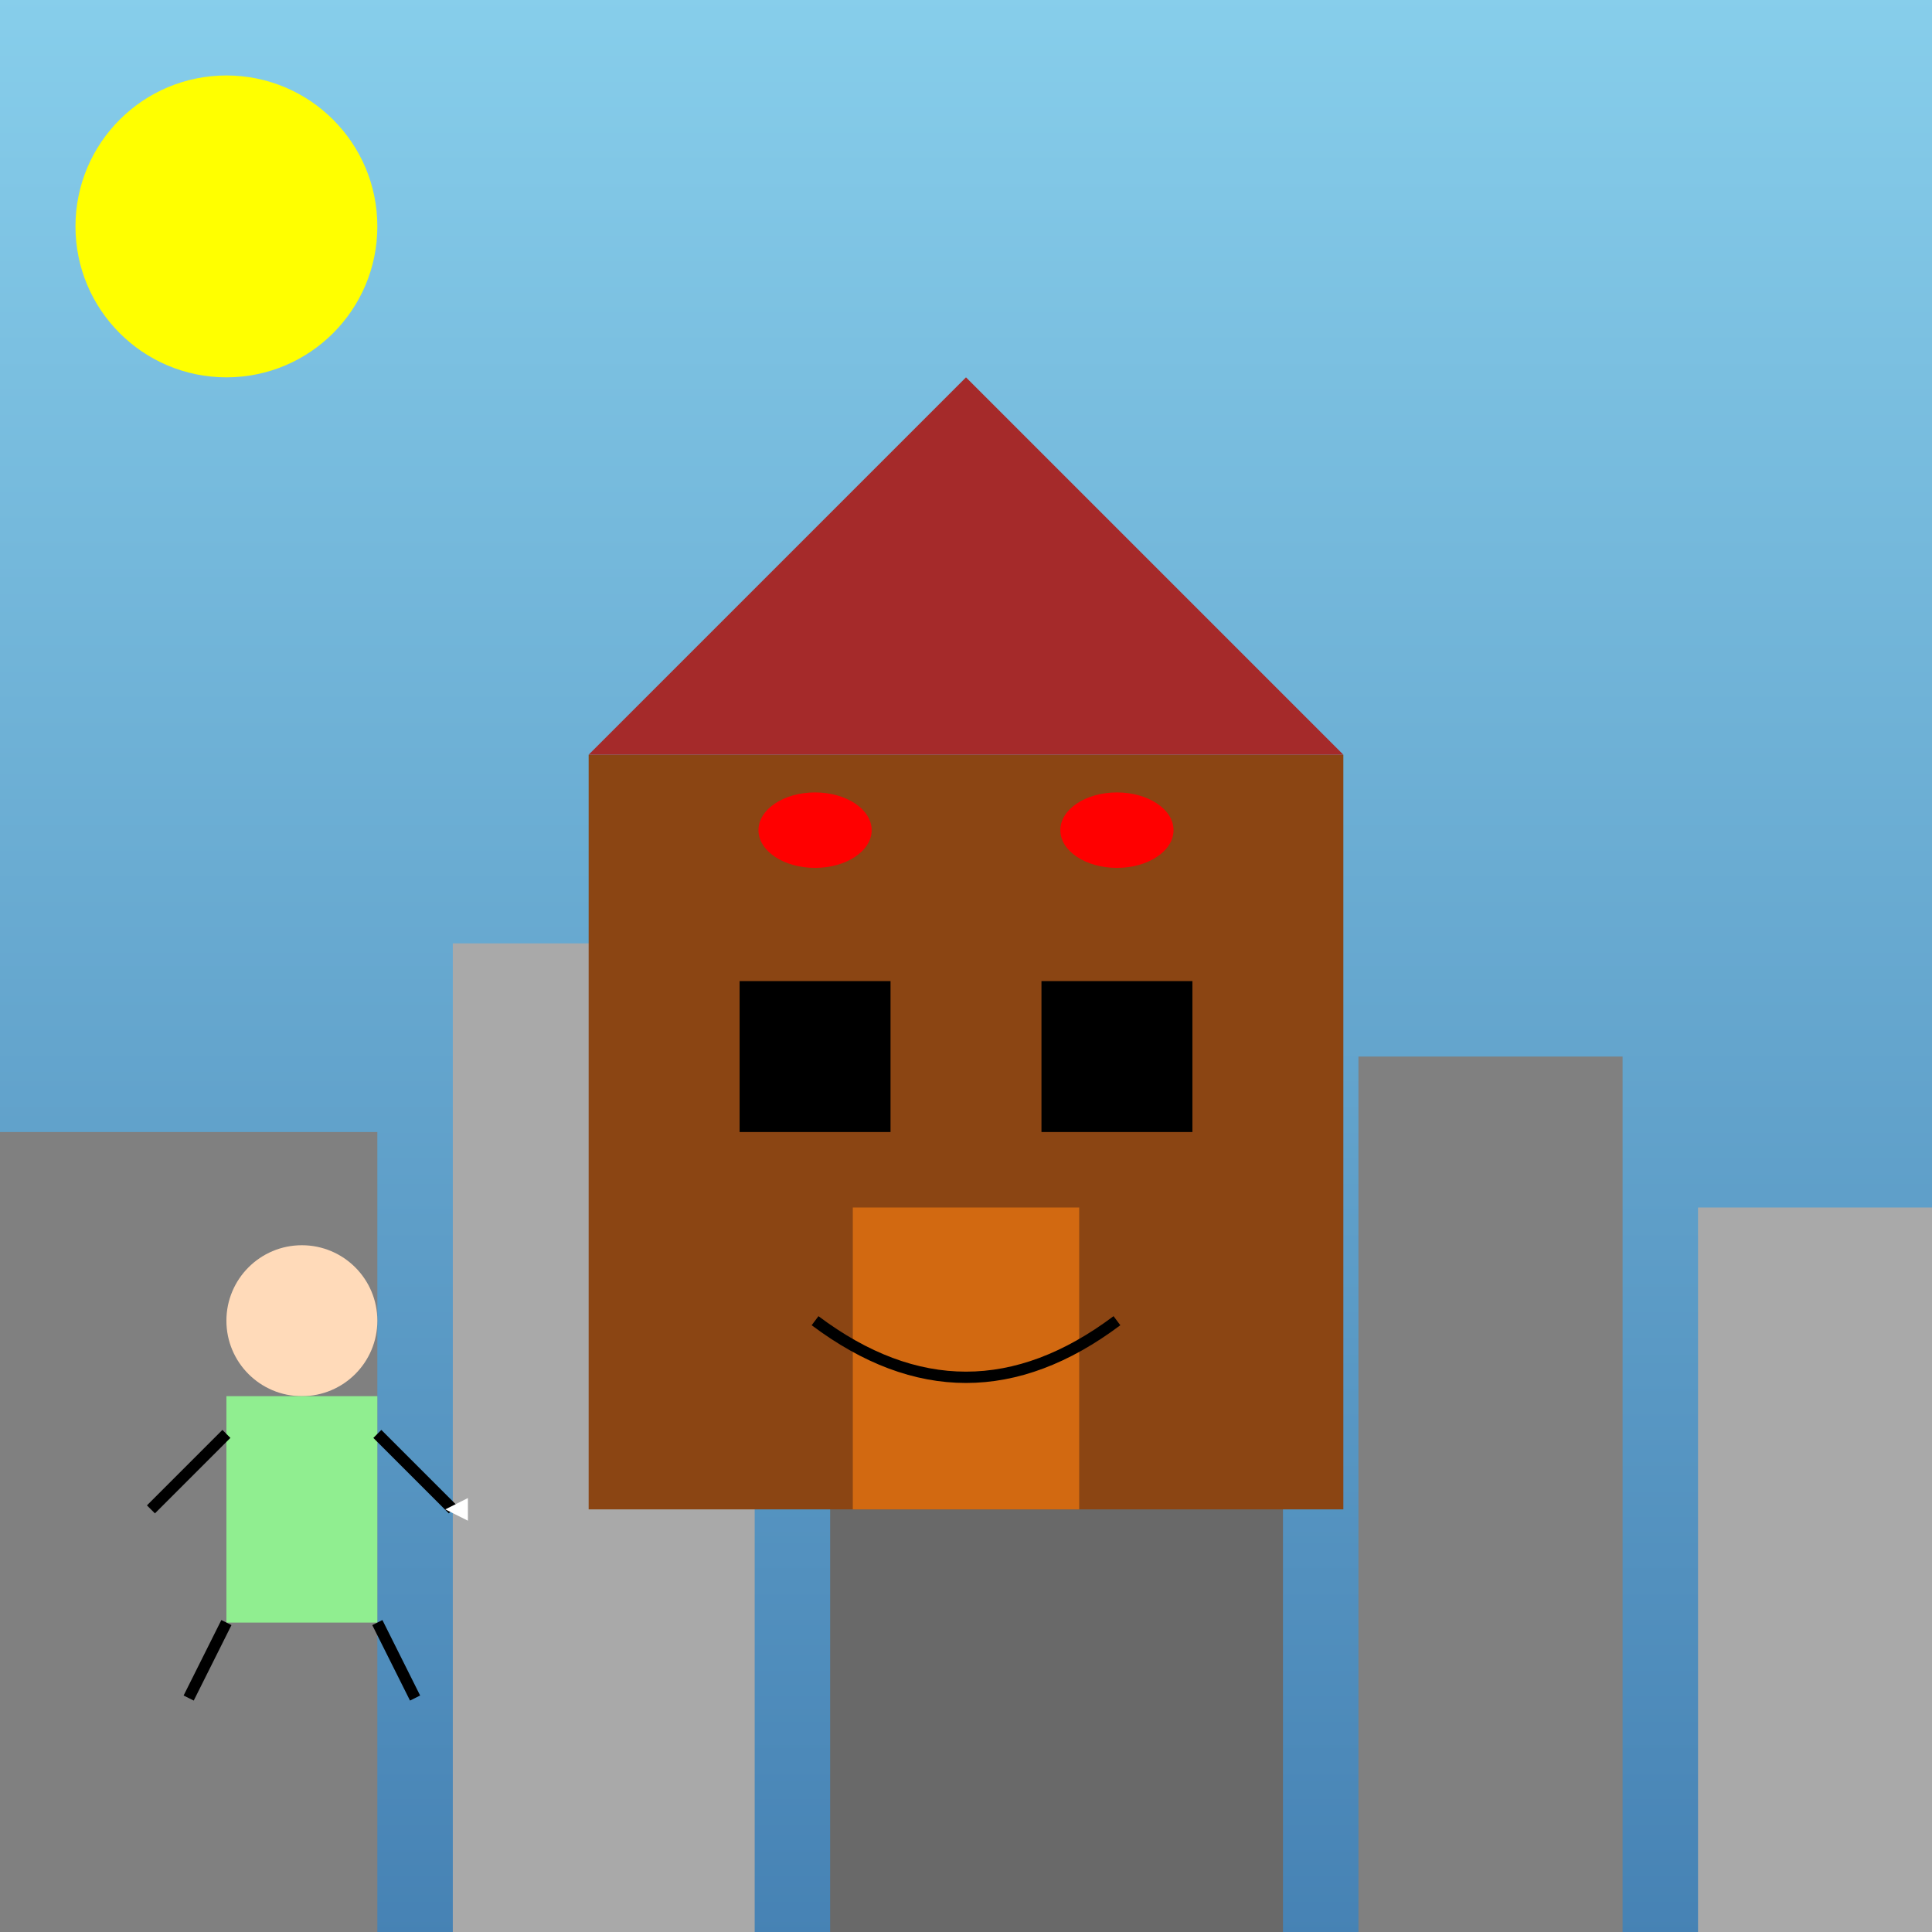
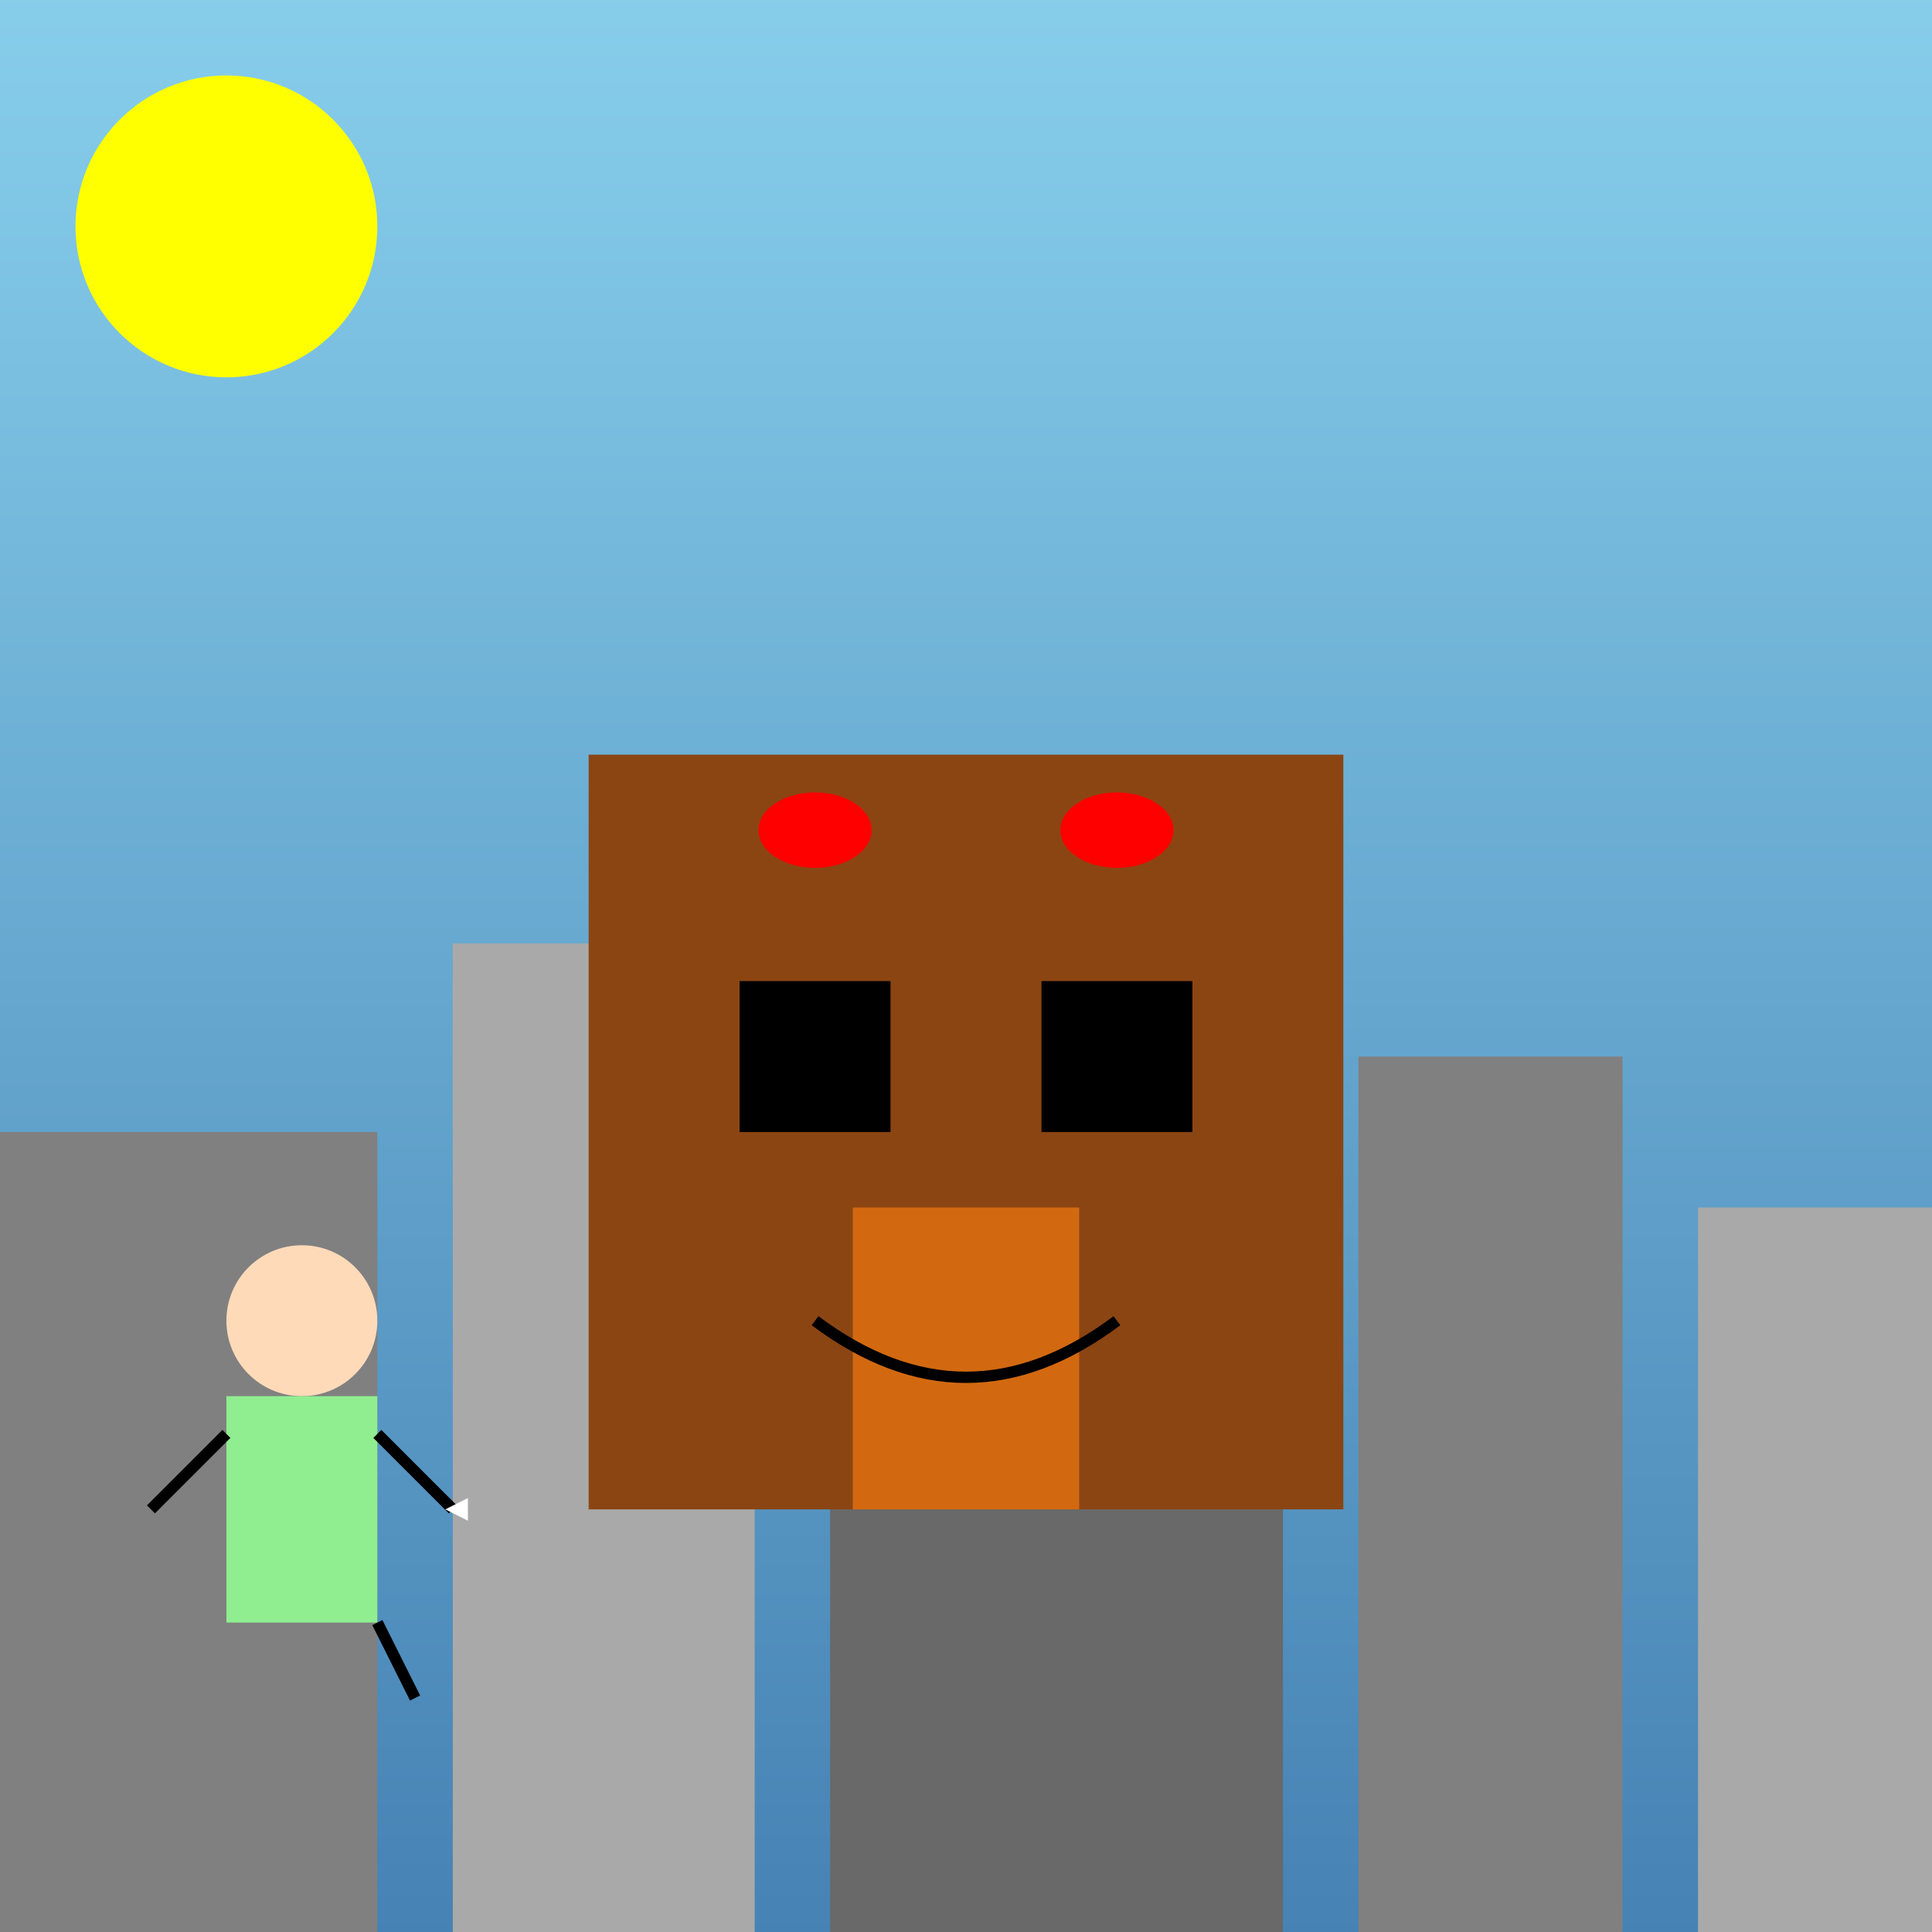
<svg xmlns="http://www.w3.org/2000/svg" viewBox="0 0 512 512">
  <rect x="0" y="0" width="512" height="512" fill="#333333" stroke="none" />
  <title>Monster House Morning City</title>
  <desc>Eliza, drawn by dread and fascination, touches the cold doorknob of the Monster House.  It creaks open just a bit!</desc>
  <defs>
    <linearGradient id="skyGradient" x1="0%" y1="0%" x2="0%" y2="100%">
      <stop offset="0%" stop-color="#87CEEB" />
      <stop offset="100%" stop-color="#4682B4" />
    </linearGradient>
  </defs>
  <rect id="sky" class="sky" width="512" height="512" fill="url(#skyGradient)" />
  <g id="cityscape" class="cityscape">
    <rect id="building1" class="building" x="0" y="300" width="100" height="212" fill="#808080" />
    <rect id="building2" class="building" x="120" y="250" width="80" height="262" fill="#A9A9A9" />
    <rect id="building3" class="building" x="220" y="350" width="120" height="162" fill="#696969" />
    <rect id="building4" class="building" x="360" y="280" width="70" height="232" fill="#808080" />
    <rect id="building5" class="building" x="450" y="320" width="62" height="192" fill="#A9A9A9" />
  </g>
  <g id="monsterHouse" class="monsterHouse">
    <path id="houseBody" class="houseBody" d="M156,400 L356,400 L356,200 L156,200 Z" fill="#8B4513" />
-     <path id="roof" class="roof" d="M156,200 L256,100 L356,200 Z" fill="#A52A2A" />
+     <path id="roof" class="roof" d="M156,200 L256,100 Z" fill="#A52A2A" />
    <rect id="window1" class="window" x="196" y="260" width="40" height="40" fill="black" />
    <rect id="window2" class="window" x="276" y="260" width="40" height="40" fill="black" />
    <path id="door" class="door" d="M226,400 L286,400 L286,320 L226,320 Z" fill="#D26911">
      <animate id="doorOpenAnimation" attributeName="d" values="M226,400 L286,400 L286,320 L226,320 Z;M226,400 L286,400 L286,320 L256,320 Z;M226,400 L286,400 L286,320 L226,320 Z" dur="5s" repeatCount="indefinite" />
    </path>
    <ellipse id="eye1" class="eye" cx="216" cy="220" rx="15" ry="10" fill="red">
      <animate id="eye1Animation" attributeName="cy" values="220;225;220" dur="5s" repeatCount="indefinite" />
    </ellipse>
    <ellipse id="eye2" class="eye" cx="296" cy="220" rx="15" ry="10" fill="red">
      <animate id="eye2Animation" attributeName="cy" values="220;225;220" dur="5s" repeatCount="indefinite" />
    </ellipse>
    <path id="mouth" class="mouth" d="M216,350 Q256,380 296,350" stroke="black" stroke-width="3" fill="transparent">
      <animate id="mouthAnimation" attributeName="d" values="M216,350 Q256,380 296,350;M216,350 Q256,360 296,350;M216,350 Q256,380 296,350" dur="5s" repeatCount="indefinite" />
    </path>
  </g>
  <g id="eliza" class="eliza">
    <circle id="head" class="head" cx="80" cy="350" r="20" fill="#FFDAB9" />
    <rect id="body" class="body" x="60" y="370" width="40" height="60" fill="#90EE90" />
    <line id="arm1" class="arm" x1="60" y1="380" x2="40" y2="400" stroke="black" stroke-width="3" />
    <line id="arm2" class="arm" x1="100" y1="380" x2="120" y2="400" stroke="black" stroke-width="3" />
-     <line id="leg1" class="leg" x1="60" y1="430" x2="50" y2="450" stroke="black" stroke-width="3" />
    <line id="leg2" class="leg" x1="100" y1="430" x2="110" y2="450" stroke="black" stroke-width="3" />
    <path id="hand" class="hand" d="M118,400 L124,403 L124,397 Z" fill="white" />
  </g>
  <g id="sun" class="sun">
    <circle id="sunCircle" class="sunCircle" cx="60" cy="60" r="40" fill="yellow">
      <animateTransform id="sunAnimation" attributeName="transform" type="rotate" from="0 60 60" to="360 60 60" dur="5s" repeatCount="indefinite" />
    </circle>
  </g>
</svg>